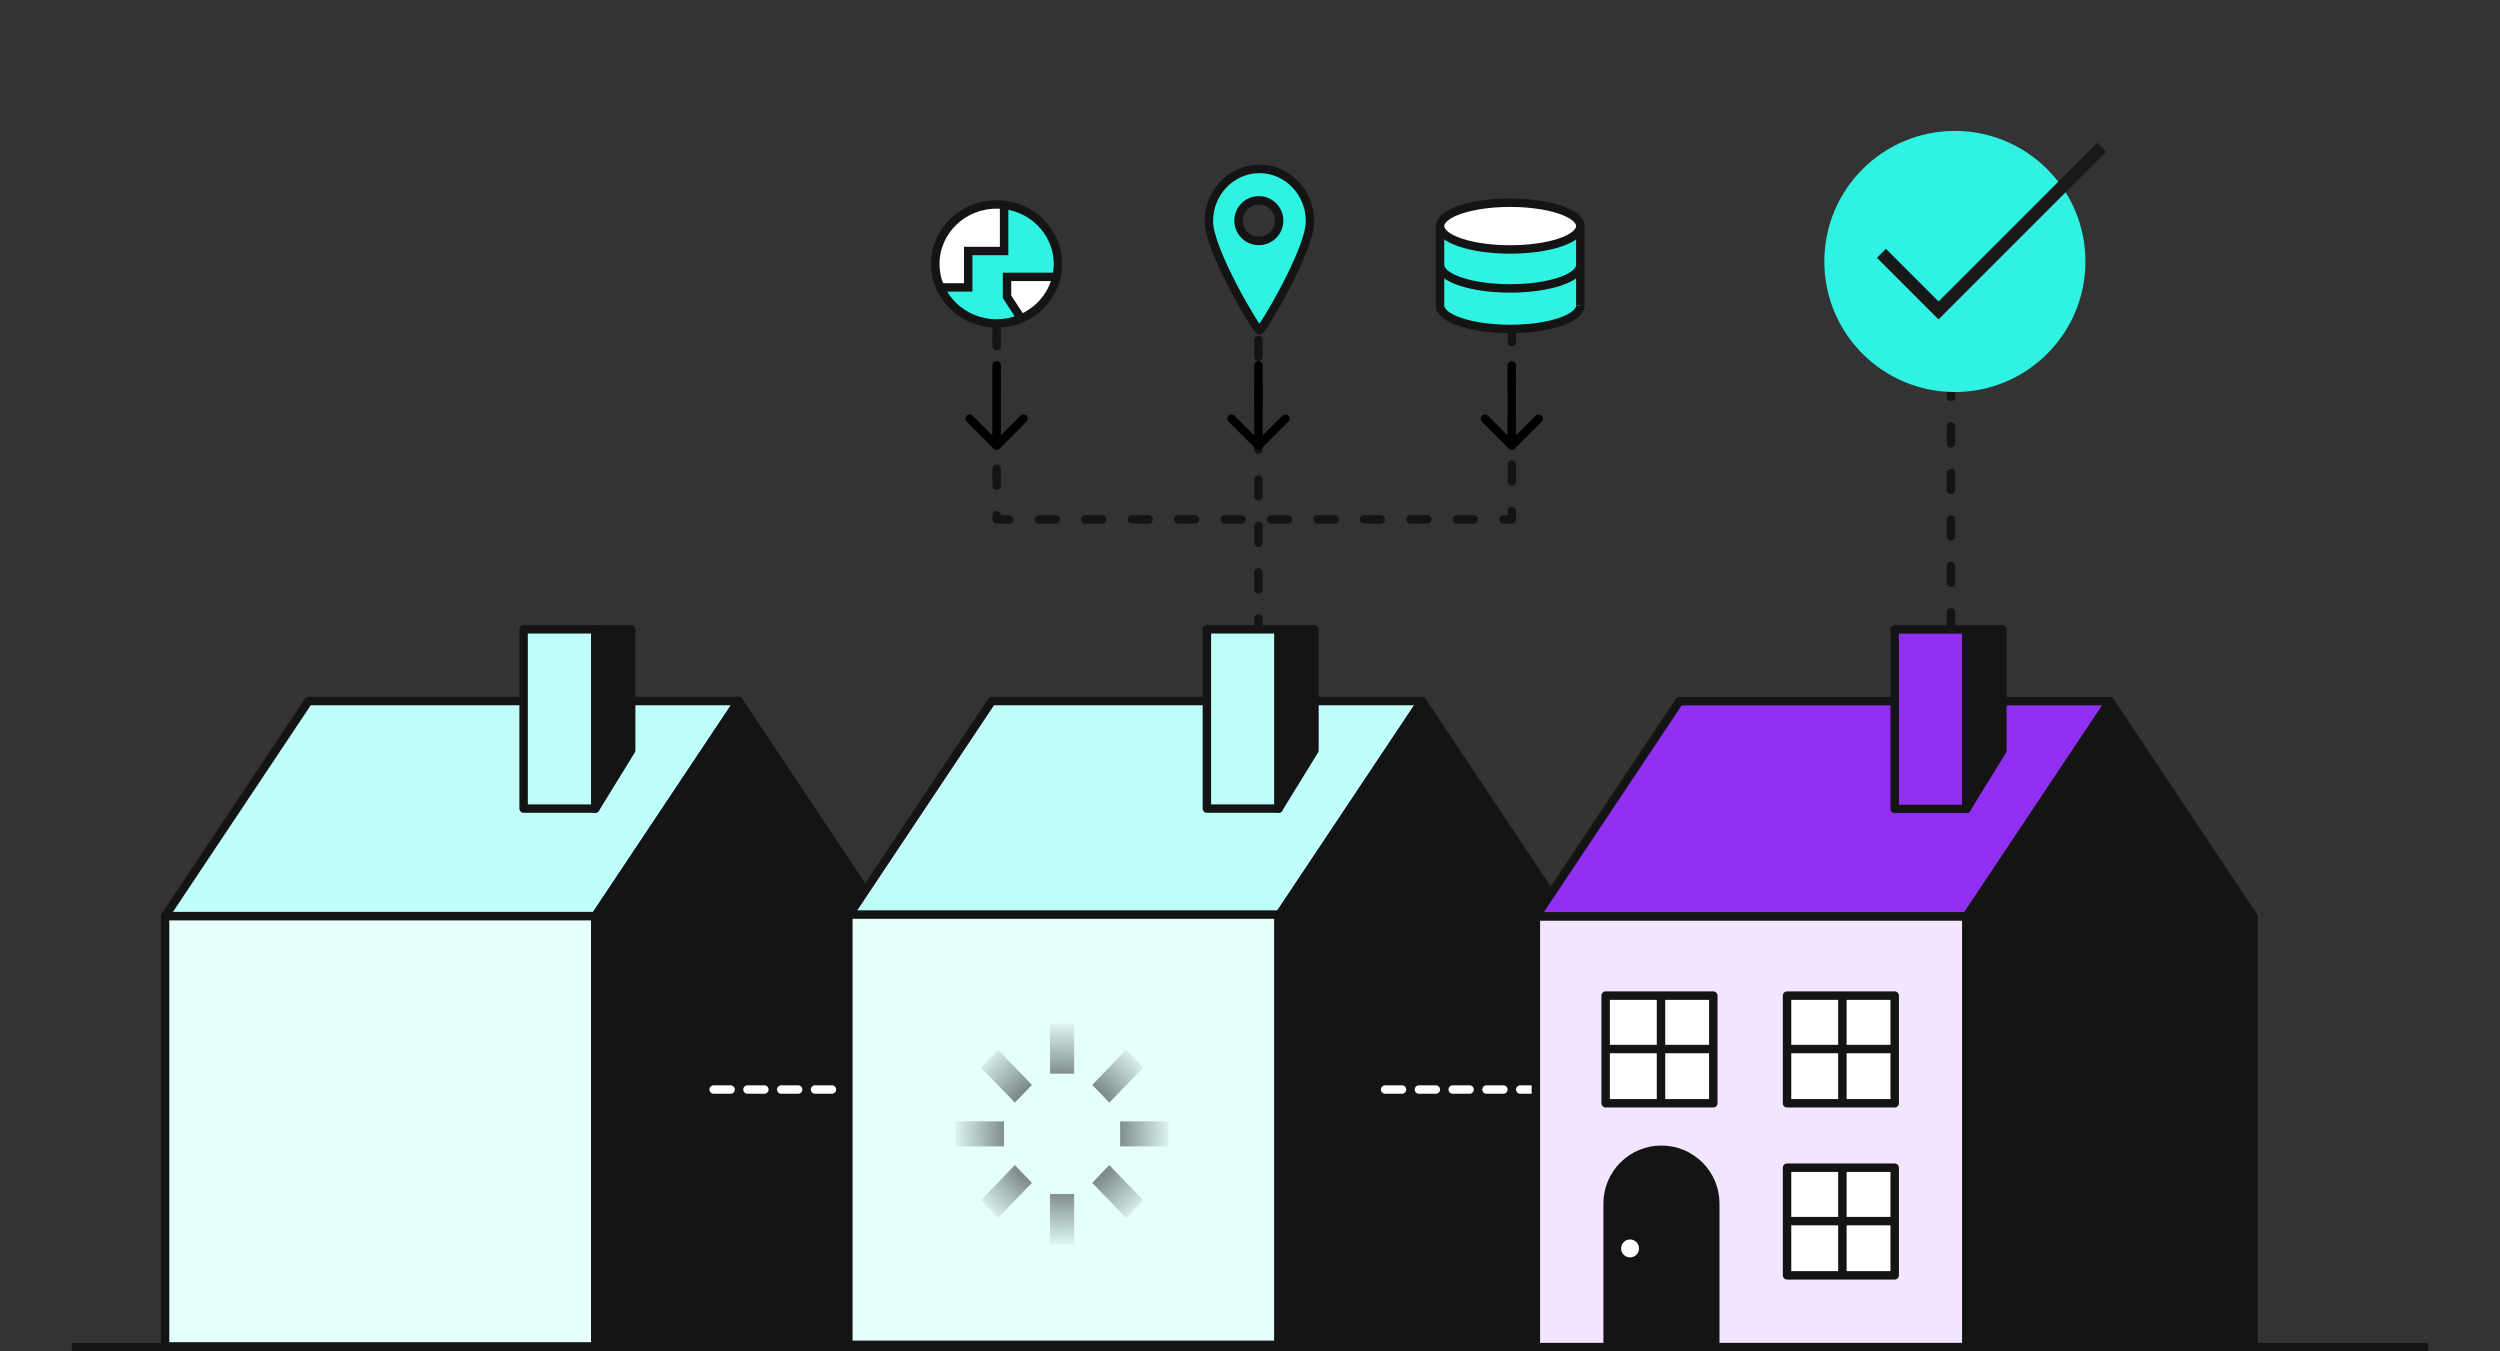
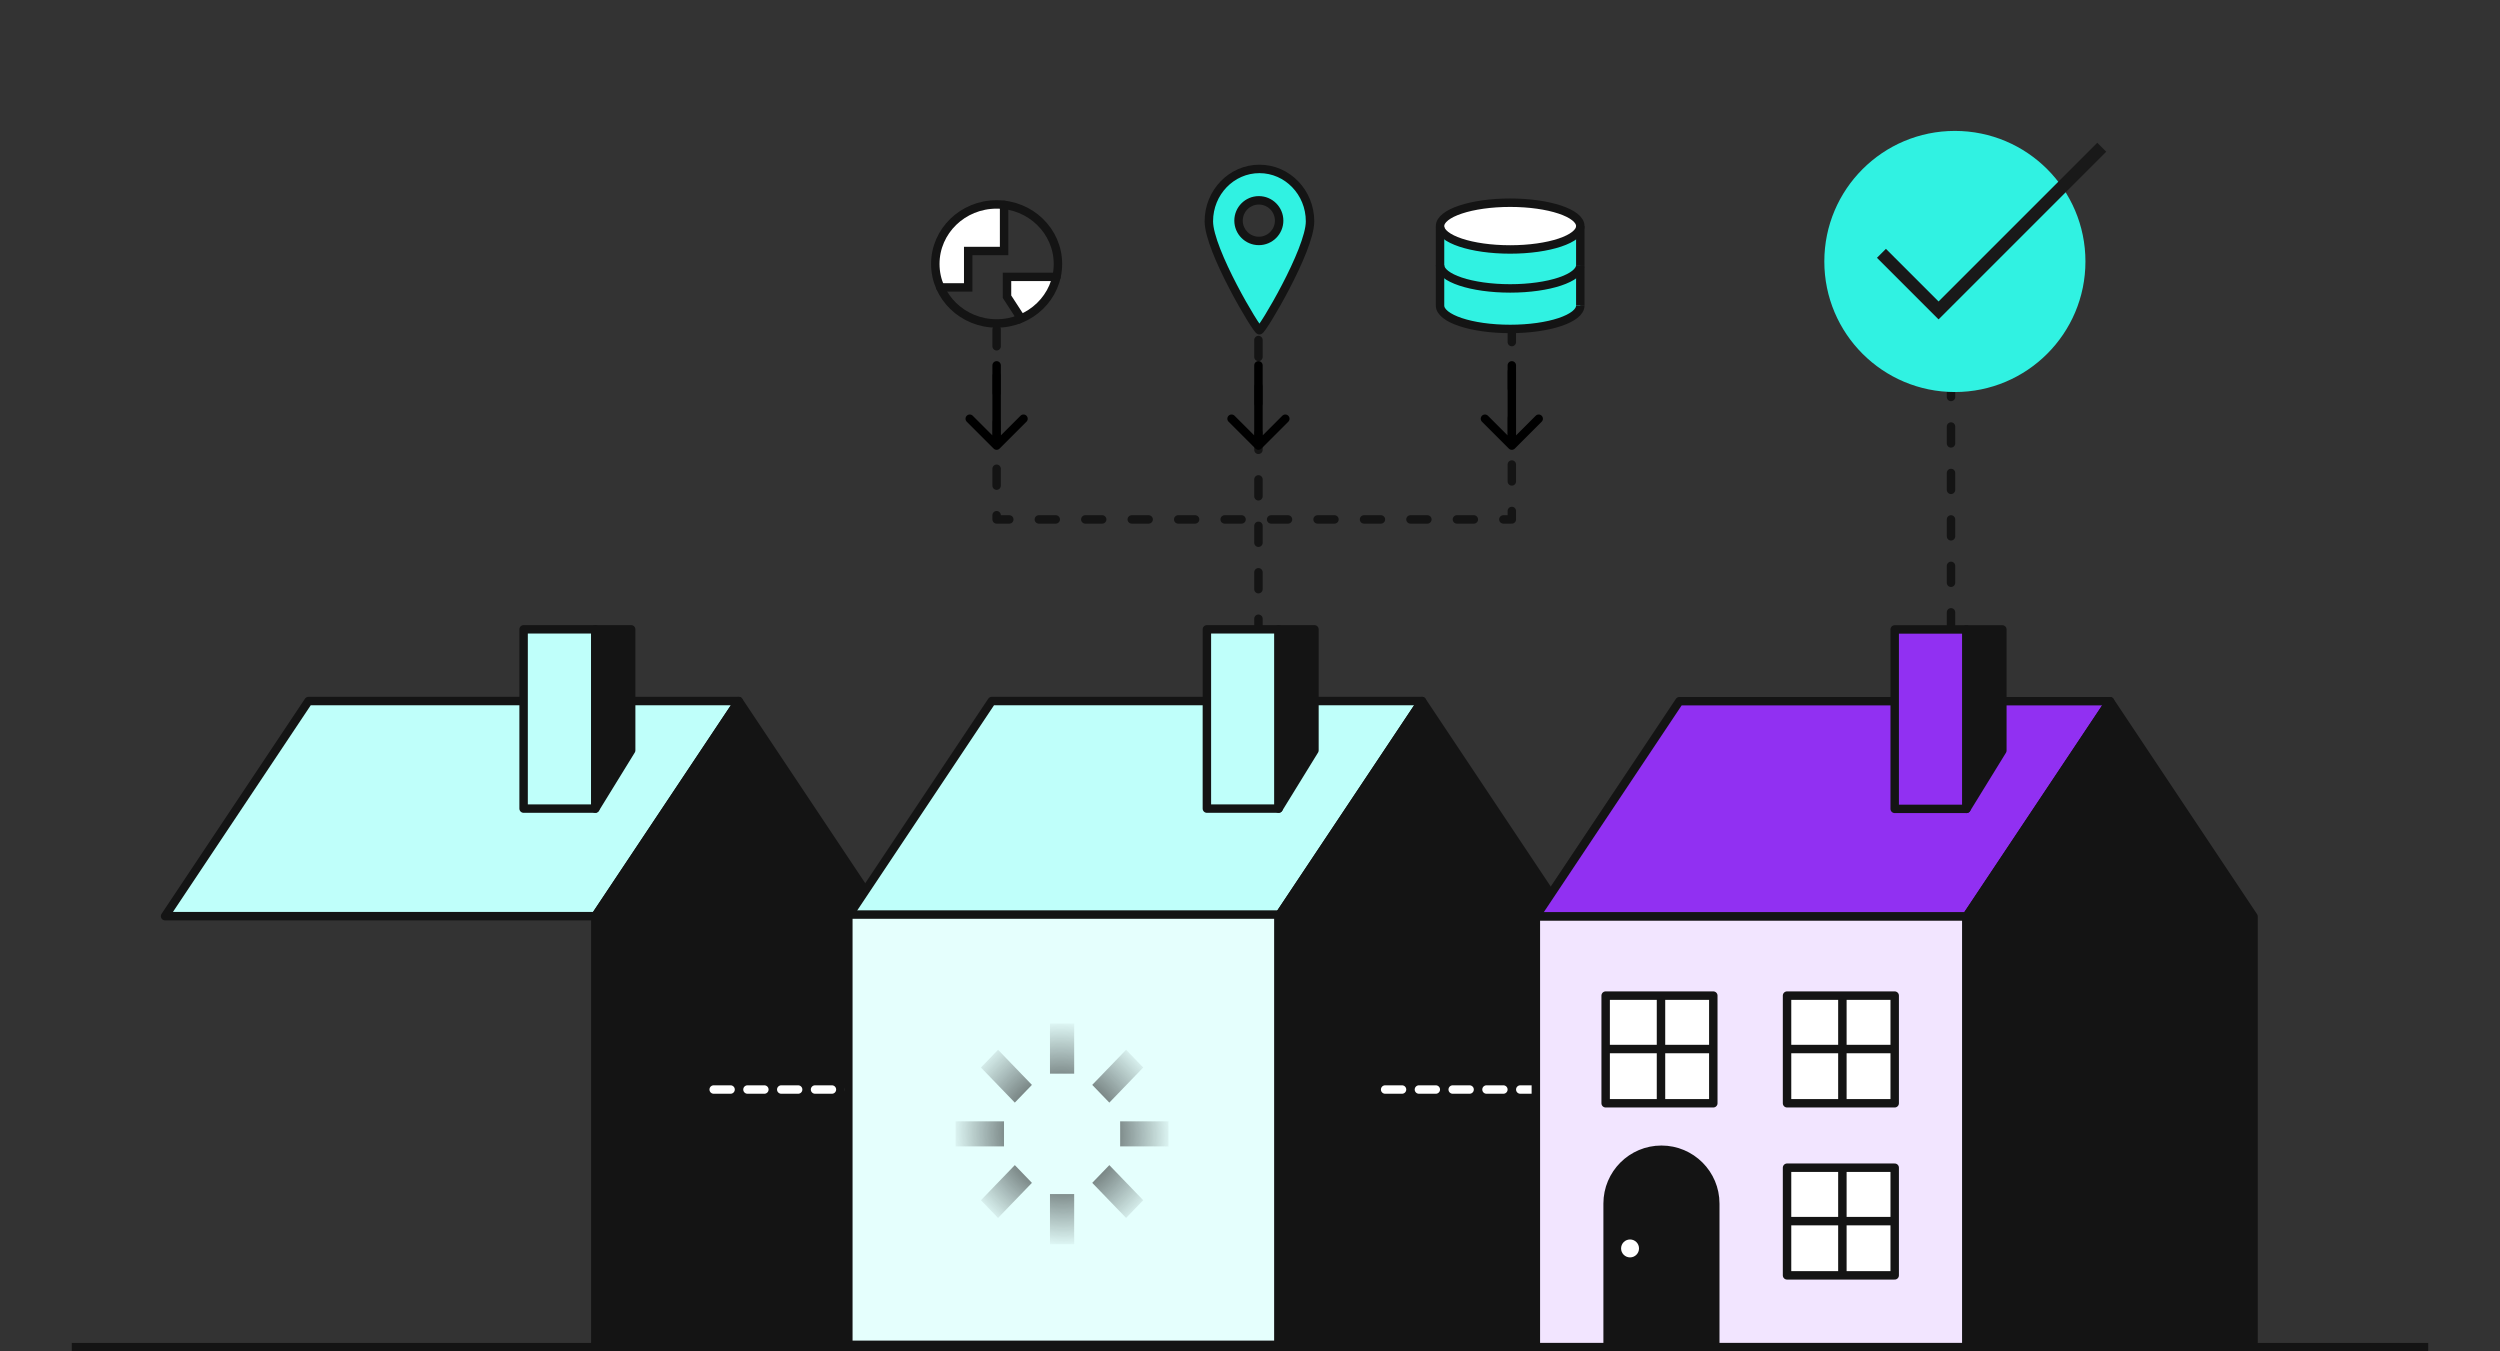
<svg xmlns="http://www.w3.org/2000/svg" width="592" height="320" viewBox="0 0 592 320" fill="none">
  <rect x="0" y="0" width="592" height="320" fill="#333333" stroke="none" />
  <g clip-path="url(#clip0_139_8279)">
    <path d="M462 90V170" stroke="#141414" stroke-width="2" stroke-linecap="round" stroke-dasharray="4 7" />
    <path d="M236 78V123L358 123V78" stroke="#141414" stroke-width="2" stroke-linecap="round" stroke-linejoin="round" stroke-dasharray="4 7" />
    <path d="M298 69.518V148.518" stroke="#141414" stroke-width="2" stroke-linecap="round" stroke-linejoin="round" stroke-dasharray="4 7" />
    <path d="M462.916 92.833C479.991 92.833 493.832 78.991 493.832 61.916C493.832 44.842 479.991 31 462.916 31C445.841 31 432 44.842 432 61.916C432 78.991 445.841 92.833 462.916 92.833Z" fill="#30F2E2" />
    <path d="M445.524 59.985L459.05 73.511L497.695 34.866" stroke="#191919" stroke-width="3" />
    <path d="M73.049 166.007L39.087 216.946H140.969L174.929 166.006L73.049 166.007Z" fill="#BFFFFA" stroke="#141414" stroke-width="2" stroke-linejoin="round" />
-     <path d="M140.97 216.946H39.09V318.826H140.97V216.946Z" fill="#E5FFFD" stroke="#141414" stroke-width="2" stroke-linejoin="round" />
    <path d="M123.99 149.026H140.97V191.476H123.99V149.026Z" fill="#BFFFFA" stroke="#141414" stroke-width="2" stroke-linejoin="round" />
    <path d="M140.971 149.026H149.461V177.68L140.971 191.476V149.026Z" fill="#141414" stroke="#141414" stroke-width="2" stroke-linejoin="round" />
    <path d="M174.93 166.007L140.97 216.947V318.827H208.89V216.947L174.93 166.007Z" fill="#141414" stroke="#141414" stroke-width="2" stroke-linejoin="round" />
    <path d="M17 319H575" stroke="#141414" stroke-width="2" />
    <path d="M169 258H223" stroke="white" stroke-width="2" stroke-linecap="round" stroke-dasharray="4 4" />
    <path d="M234.849 166.007L200.887 216.946H302.769L336.729 166.006L234.849 166.007Z" fill="#BFFFFA" stroke="#141414" stroke-width="2" stroke-linejoin="round" />
    <path d="M302.767 216.572H200.887V318.452H302.767V216.572Z" fill="#E5FFFD" stroke="#141414" stroke-width="2" stroke-linejoin="round" />
    <path d="M285.79 149.026H302.77V191.476H285.79V149.026Z" fill="#BFFFFA" stroke="#141414" stroke-width="2" stroke-linejoin="round" />
    <path d="M302.771 149.026H311.261V177.68L302.771 191.476V149.026Z" fill="#141414" stroke="#141414" stroke-width="2" stroke-linejoin="round" />
    <path d="M336.73 166.007L302.77 216.947V318.827H370.69V216.947L336.73 166.007Z" fill="#141414" stroke="#141414" stroke-width="2" stroke-linejoin="round" />
    <path d="M328 258H382" stroke="white" stroke-width="2" stroke-linecap="round" stroke-dasharray="4 4" />
    <path d="M397.679 166.045L363.687 217.029H465.658L499.648 166.045H397.679Z" fill="#9130F2" stroke="#141414" stroke-width="2" stroke-linejoin="round" />
    <path d="M465.659 217.029H363.69V318.998H465.659V217.029Z" fill="#F2E5FF" stroke="#141414" stroke-width="2" stroke-linejoin="round" />
    <path d="M448.664 149.051H465.659V191.538H448.664V149.051Z" fill="#9130F2" stroke="#141414" stroke-width="2" stroke-linejoin="round" />
    <path d="M465.66 149.051H474.157V177.73L465.66 191.538V149.051Z" fill="#141414" stroke="#141414" stroke-width="2" stroke-linejoin="round" />
    <path d="M448.664 276.513H423.172V302.005H448.664V276.513Z" fill="white" stroke="#141414" stroke-width="2" stroke-linejoin="round" />
    <path d="M436.276 276.047V301.539" stroke="#141414" stroke-width="2" />
    <path d="M448.653 289.162H423.161" stroke="#141414" stroke-width="2" />
    <path d="M448.664 235.761H423.172V261.253H448.664V235.761Z" fill="white" stroke="#141414" stroke-width="2" stroke-linejoin="round" />
    <path d="M436.276 235.295V260.787" stroke="#141414" stroke-width="2" />
    <path d="M448.653 248.411H423.161" stroke="#141414" stroke-width="2" />
    <path d="M405.711 235.761H380.219V261.253H405.711V235.761Z" fill="white" stroke="#141414" stroke-width="2" stroke-linejoin="round" />
    <path d="M393.323 235.295V260.787" stroke="#141414" stroke-width="2" />
    <path d="M405.7 248.411H380.208" stroke="#141414" stroke-width="2" />
    <path d="M380.685 285.008C380.685 277.968 386.392 272.262 393.431 272.262C400.471 272.262 406.177 277.968 406.177 285.008V318.998H380.685V285.008Z" fill="#141414" stroke="#141414" stroke-width="2" />
    <path d="M385.996 297.753C387.169 297.753 388.12 296.802 388.12 295.629C388.12 294.456 387.169 293.505 385.996 293.505C384.823 293.505 383.872 294.456 383.872 295.629C383.872 296.802 384.823 297.753 385.996 297.753Z" fill="white" />
    <path d="M499.649 166.046L465.659 217.031V319H533.639V217.031L499.649 166.046Z" fill="#141414" stroke="#141414" stroke-width="2" stroke-linejoin="round" />
    <path fill-rule="evenodd" clip-rule="evenodd" d="M248.635 254.25V242.375H254.365V254.25H248.635ZM232.287 252.787L240.308 261.099L244.359 256.901L236.338 248.588L232.287 252.787ZM262.692 261.099L270.713 252.787L266.662 248.588L258.641 256.901L262.692 261.099ZM262.692 275.901L270.713 284.213L266.662 288.412L258.641 280.099L262.692 275.901ZM240.308 275.901L232.287 284.213L236.338 288.412L244.359 280.099L240.308 275.901ZM248.635 282.75V294.625H254.365V282.75H248.635ZM237.75 271.469H226.292V265.531H237.75V271.469ZM265.25 271.469H276.708V265.531H265.25V271.469Z" fill="url(#paint0_radial_139_8279)" />
-     <path d="M236 76.594C244.02 76.594 250.521 70.284 250.521 62.5C250.521 54.716 244.02 48.406 236 48.406C227.98 48.406 221.479 54.716 221.479 62.5C221.479 70.284 227.98 76.594 236 76.594Z" fill="#30F2E2" />
    <path fill-rule="evenodd" clip-rule="evenodd" d="M250.167 65.604V65.56H238.46V70.267L241.219 74.514V75.656C245.693 73.983 249.098 70.222 250.167 65.604Z" fill="white" />
    <path fill-rule="evenodd" clip-rule="evenodd" d="M222.652 68.058H222.665H229.271V59.435H237.771V48.516H234.177C227.018 49.386 221.479 55.315 221.479 62.5C221.479 64.474 221.897 66.353 222.652 68.058Z" fill="white" />
    <path d="M250.167 65.56H238.46V70.267L241.219 74.514V75.659" stroke="#141414" stroke-width="2" stroke-linecap="round" />
    <path d="M237.771 48.516V59.435H229.271V68.058H222.665" stroke="#141414" stroke-width="2" stroke-linecap="round" />
    <path d="M236 76.594C244.02 76.594 250.521 70.284 250.521 62.5C250.521 54.716 244.02 48.406 236 48.406C227.98 48.406 221.479 54.716 221.479 62.5C221.479 70.284 227.98 76.594 236 76.594Z" stroke="#141414" stroke-width="2" stroke-linecap="round" stroke-linejoin="round" />
    <path d="M341 53.536V72.911C341 75.968 348.435 78.447 357.607 78.447C366.779 78.447 374.215 75.968 374.215 72.911V53.536L341 53.536Z" fill="#30F2E2" />
    <path d="M374.215 53.536C374.215 56.593 366.779 59.072 357.607 59.072C348.435 59.072 341 56.593 341 53.536C341 50.478 348.435 48 357.607 48C366.779 48 374.215 50.478 374.215 53.536Z" fill="white" />
    <path d="M374.215 53.536C374.215 56.593 366.779 59.072 357.607 59.072C348.435 59.072 341 56.593 341 53.536C341 50.478 348.435 48 357.607 48C366.779 48 374.215 50.478 374.215 53.536Z" stroke="#141414" stroke-width="2" />
    <path d="M374.215 62.763C374.215 65.82 366.779 68.298 357.607 68.298C348.435 68.298 341 65.82 341 62.763" stroke="#141414" stroke-width="2" />
    <path d="M374.215 72.359C374.215 75.416 366.779 77.895 357.607 77.895C348.435 77.895 341 75.416 341 72.359V53.721" stroke="#141414" stroke-width="2" />
    <path d="M374.215 62.762V53.536" stroke="#141414" stroke-width="2" />
    <path d="M374.215 72.357V63.131" stroke="#141414" stroke-width="2" />
    <path d="M237 86.518C237 85.966 236.552 85.518 236 85.518C235.448 85.518 235 85.966 235 86.518H237ZM235.293 106.225C235.683 106.616 236.317 106.616 236.707 106.225L243.071 99.861C243.462 99.471 243.462 98.838 243.071 98.447C242.681 98.056 242.047 98.056 241.657 98.447L236 104.104L230.343 98.447C229.953 98.056 229.319 98.056 228.929 98.447C228.538 98.838 228.538 99.471 228.929 99.861L235.293 106.225ZM235 86.518V105.518H237V86.518H235Z" fill="black" />
    <path d="M299 86.518C299 85.966 298.552 85.518 298 85.518C297.448 85.518 297 85.966 297 86.518H299ZM297.293 106.225C297.683 106.616 298.317 106.616 298.707 106.225L305.071 99.861C305.462 99.471 305.462 98.838 305.071 98.447C304.681 98.056 304.047 98.056 303.657 98.447L298 104.104L292.343 98.447C291.953 98.056 291.319 98.056 290.929 98.447C290.538 98.838 290.538 99.471 290.929 99.861L297.293 106.225ZM297 86.518V105.518H299V86.518H297Z" fill="black" />
    <path d="M359 86.518C359 85.966 358.552 85.518 358 85.518C357.448 85.518 357 85.966 357 86.518H359ZM357.293 106.225C357.683 106.616 358.317 106.616 358.707 106.225L365.071 99.861C365.462 99.471 365.462 98.838 365.071 98.447C364.681 98.056 364.047 98.056 363.657 98.447L358 104.104L352.343 98.447C351.953 98.056 351.319 98.056 350.929 98.447C350.538 98.838 350.538 99.471 350.929 99.861L357.293 106.225ZM357 86.518V105.518H359V86.518H357Z" fill="black" />
    <path fill-rule="evenodd" clip-rule="evenodd" d="M298.235 78.204C298.901 78.204 310.217 59.261 310.217 52.408C310.217 45.555 304.852 40 298.235 40C291.618 40 286.254 45.555 286.254 52.408C286.254 59.261 297.57 78.204 298.235 78.204ZM298.093 57.053C300.748 57.053 302.9 54.901 302.9 52.246C302.9 49.591 300.748 47.439 298.093 47.439C295.438 47.439 293.286 49.591 293.286 52.246C293.286 54.901 295.438 57.053 298.093 57.053Z" fill="#30F2E2" />
    <path d="M309.217 52.408C309.217 53.917 308.575 56.233 307.507 58.965C306.453 61.66 305.035 64.636 303.589 67.414C302.143 70.19 300.678 72.752 299.536 74.614C298.964 75.547 298.479 76.294 298.123 76.802C297.943 77.058 297.808 77.236 297.718 77.341C297.671 77.397 297.656 77.409 297.667 77.399C297.672 77.394 297.707 77.363 297.767 77.328C297.805 77.306 297.979 77.204 298.235 77.204V79.204C298.513 79.204 298.713 79.092 298.782 79.052C298.872 78.998 298.943 78.94 298.989 78.9C299.083 78.817 299.169 78.722 299.241 78.637C299.391 78.462 299.567 78.226 299.76 77.951C300.15 77.396 300.658 76.61 301.241 75.66C302.408 73.756 303.896 71.154 305.363 68.338C306.828 65.523 308.281 62.478 309.369 59.694C310.443 56.947 311.217 54.325 311.217 52.408H309.217ZM298.235 41C304.267 41 309.217 46.074 309.217 52.408H311.217C311.217 45.036 305.437 39 298.235 39V41ZM287.254 52.408C287.254 46.074 292.203 41 298.235 41V39C291.033 39 285.254 45.036 285.254 52.408H287.254ZM298.235 77.204C298.492 77.204 298.666 77.306 298.704 77.328C298.764 77.363 298.799 77.394 298.803 77.399C298.815 77.409 298.8 77.397 298.753 77.341C298.663 77.236 298.528 77.058 298.348 76.802C297.992 76.294 297.507 75.547 296.935 74.614C295.793 72.752 294.328 70.19 292.882 67.414C291.436 64.636 290.018 61.66 288.964 58.965C287.896 56.233 287.254 53.917 287.254 52.408H285.254C285.254 54.325 286.027 56.947 287.101 59.694C288.19 62.478 289.643 65.523 291.108 68.338C292.575 71.154 294.063 73.756 295.23 75.66C295.813 76.61 296.321 77.396 296.711 77.951C296.904 78.226 297.08 78.462 297.229 78.637C297.302 78.722 297.388 78.817 297.482 78.9C297.527 78.94 297.598 78.998 297.689 79.052C297.758 79.092 297.958 79.204 298.235 79.204V77.204ZM301.9 52.246C301.9 54.348 300.196 56.053 298.093 56.053V58.053C301.3 58.053 303.9 55.453 303.9 52.246H301.9ZM298.093 48.439C300.196 48.439 301.9 50.143 301.9 52.246H303.9C303.9 49.039 301.3 46.439 298.093 46.439V48.439ZM294.286 52.246C294.286 50.143 295.991 48.439 298.093 48.439V46.439C294.886 46.439 292.286 49.039 292.286 52.246H294.286ZM298.093 56.053C295.991 56.053 294.286 54.348 294.286 52.246H292.286C292.286 55.453 294.886 58.053 298.093 58.053V56.053Z" fill="#141414" />
  </g>
  <defs>
    <radialGradient id="paint0_radial_139_8279" cx="0" cy="0" r="1" gradientUnits="userSpaceOnUse" gradientTransform="translate(251.5 268.5) rotate(-107.067) scale(27.328 26.538)">
      <stop stop-color="#141414" />
      <stop offset="1" stop-color="#141414" stop-opacity="0" />
    </radialGradient>
    <clipPath id="clip0_139_8279">
      <rect width="558" height="289" fill="white" transform="translate(17 31)" />
    </clipPath>
  </defs>
</svg>